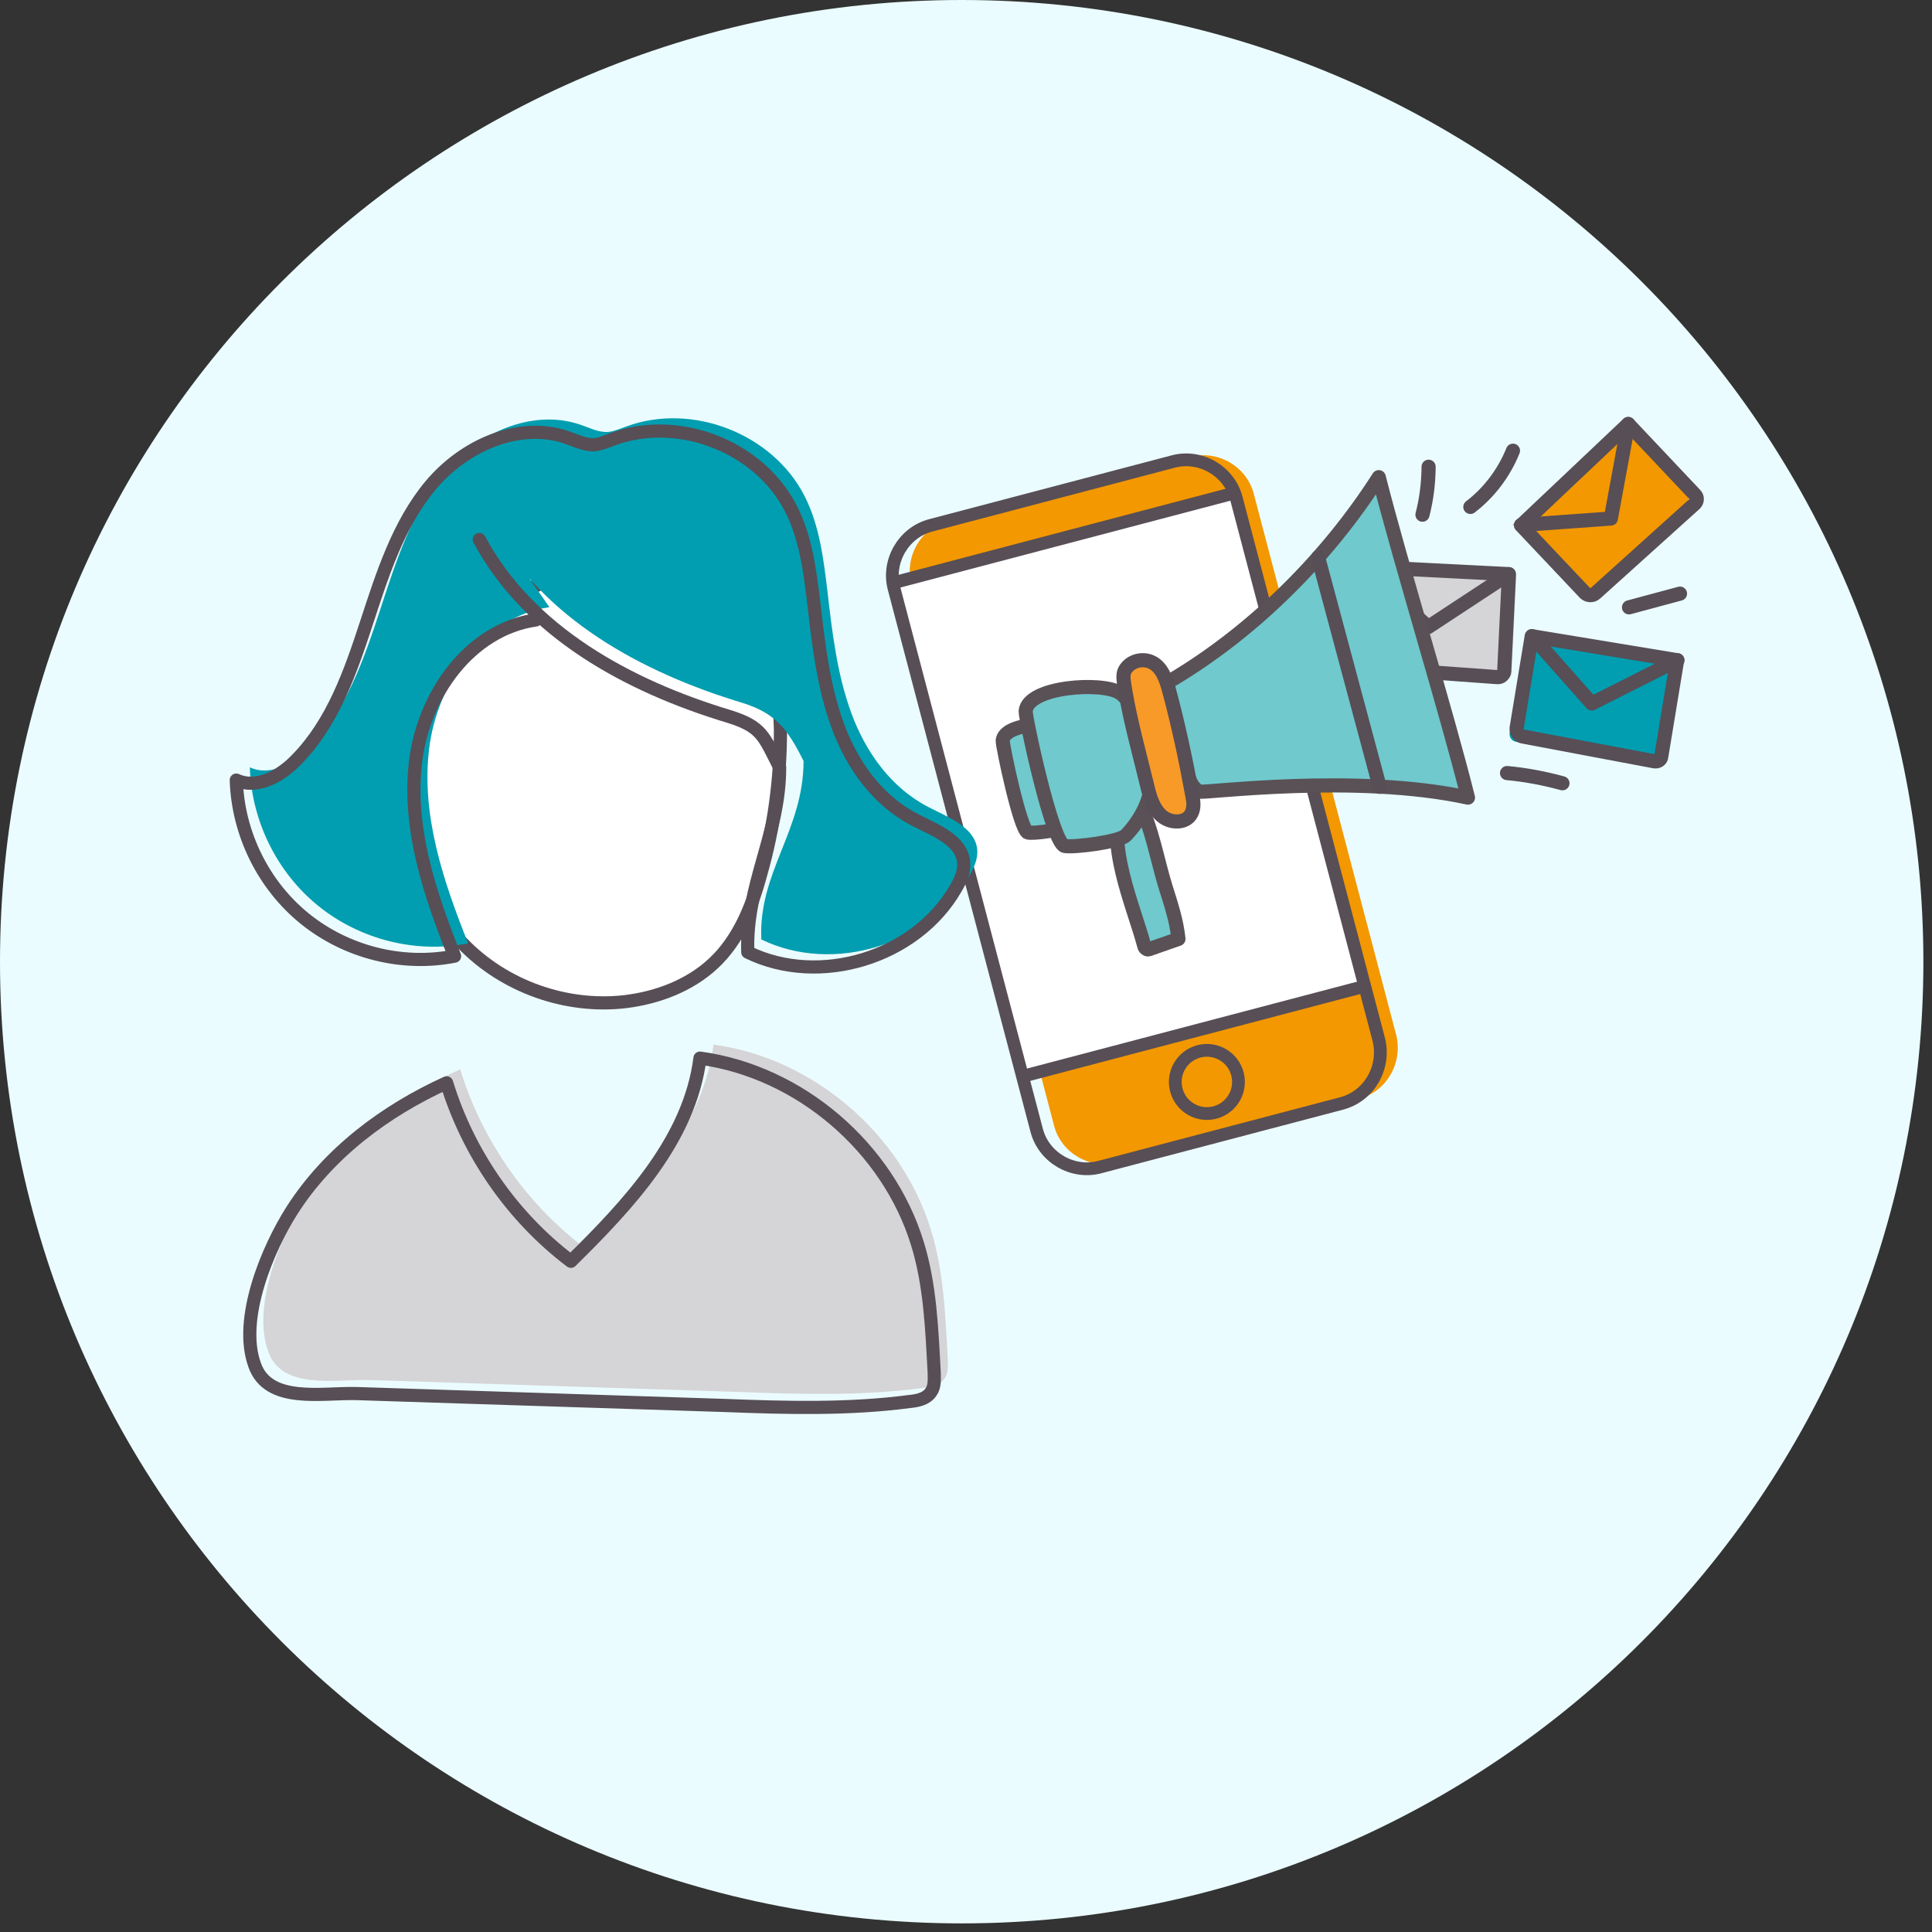
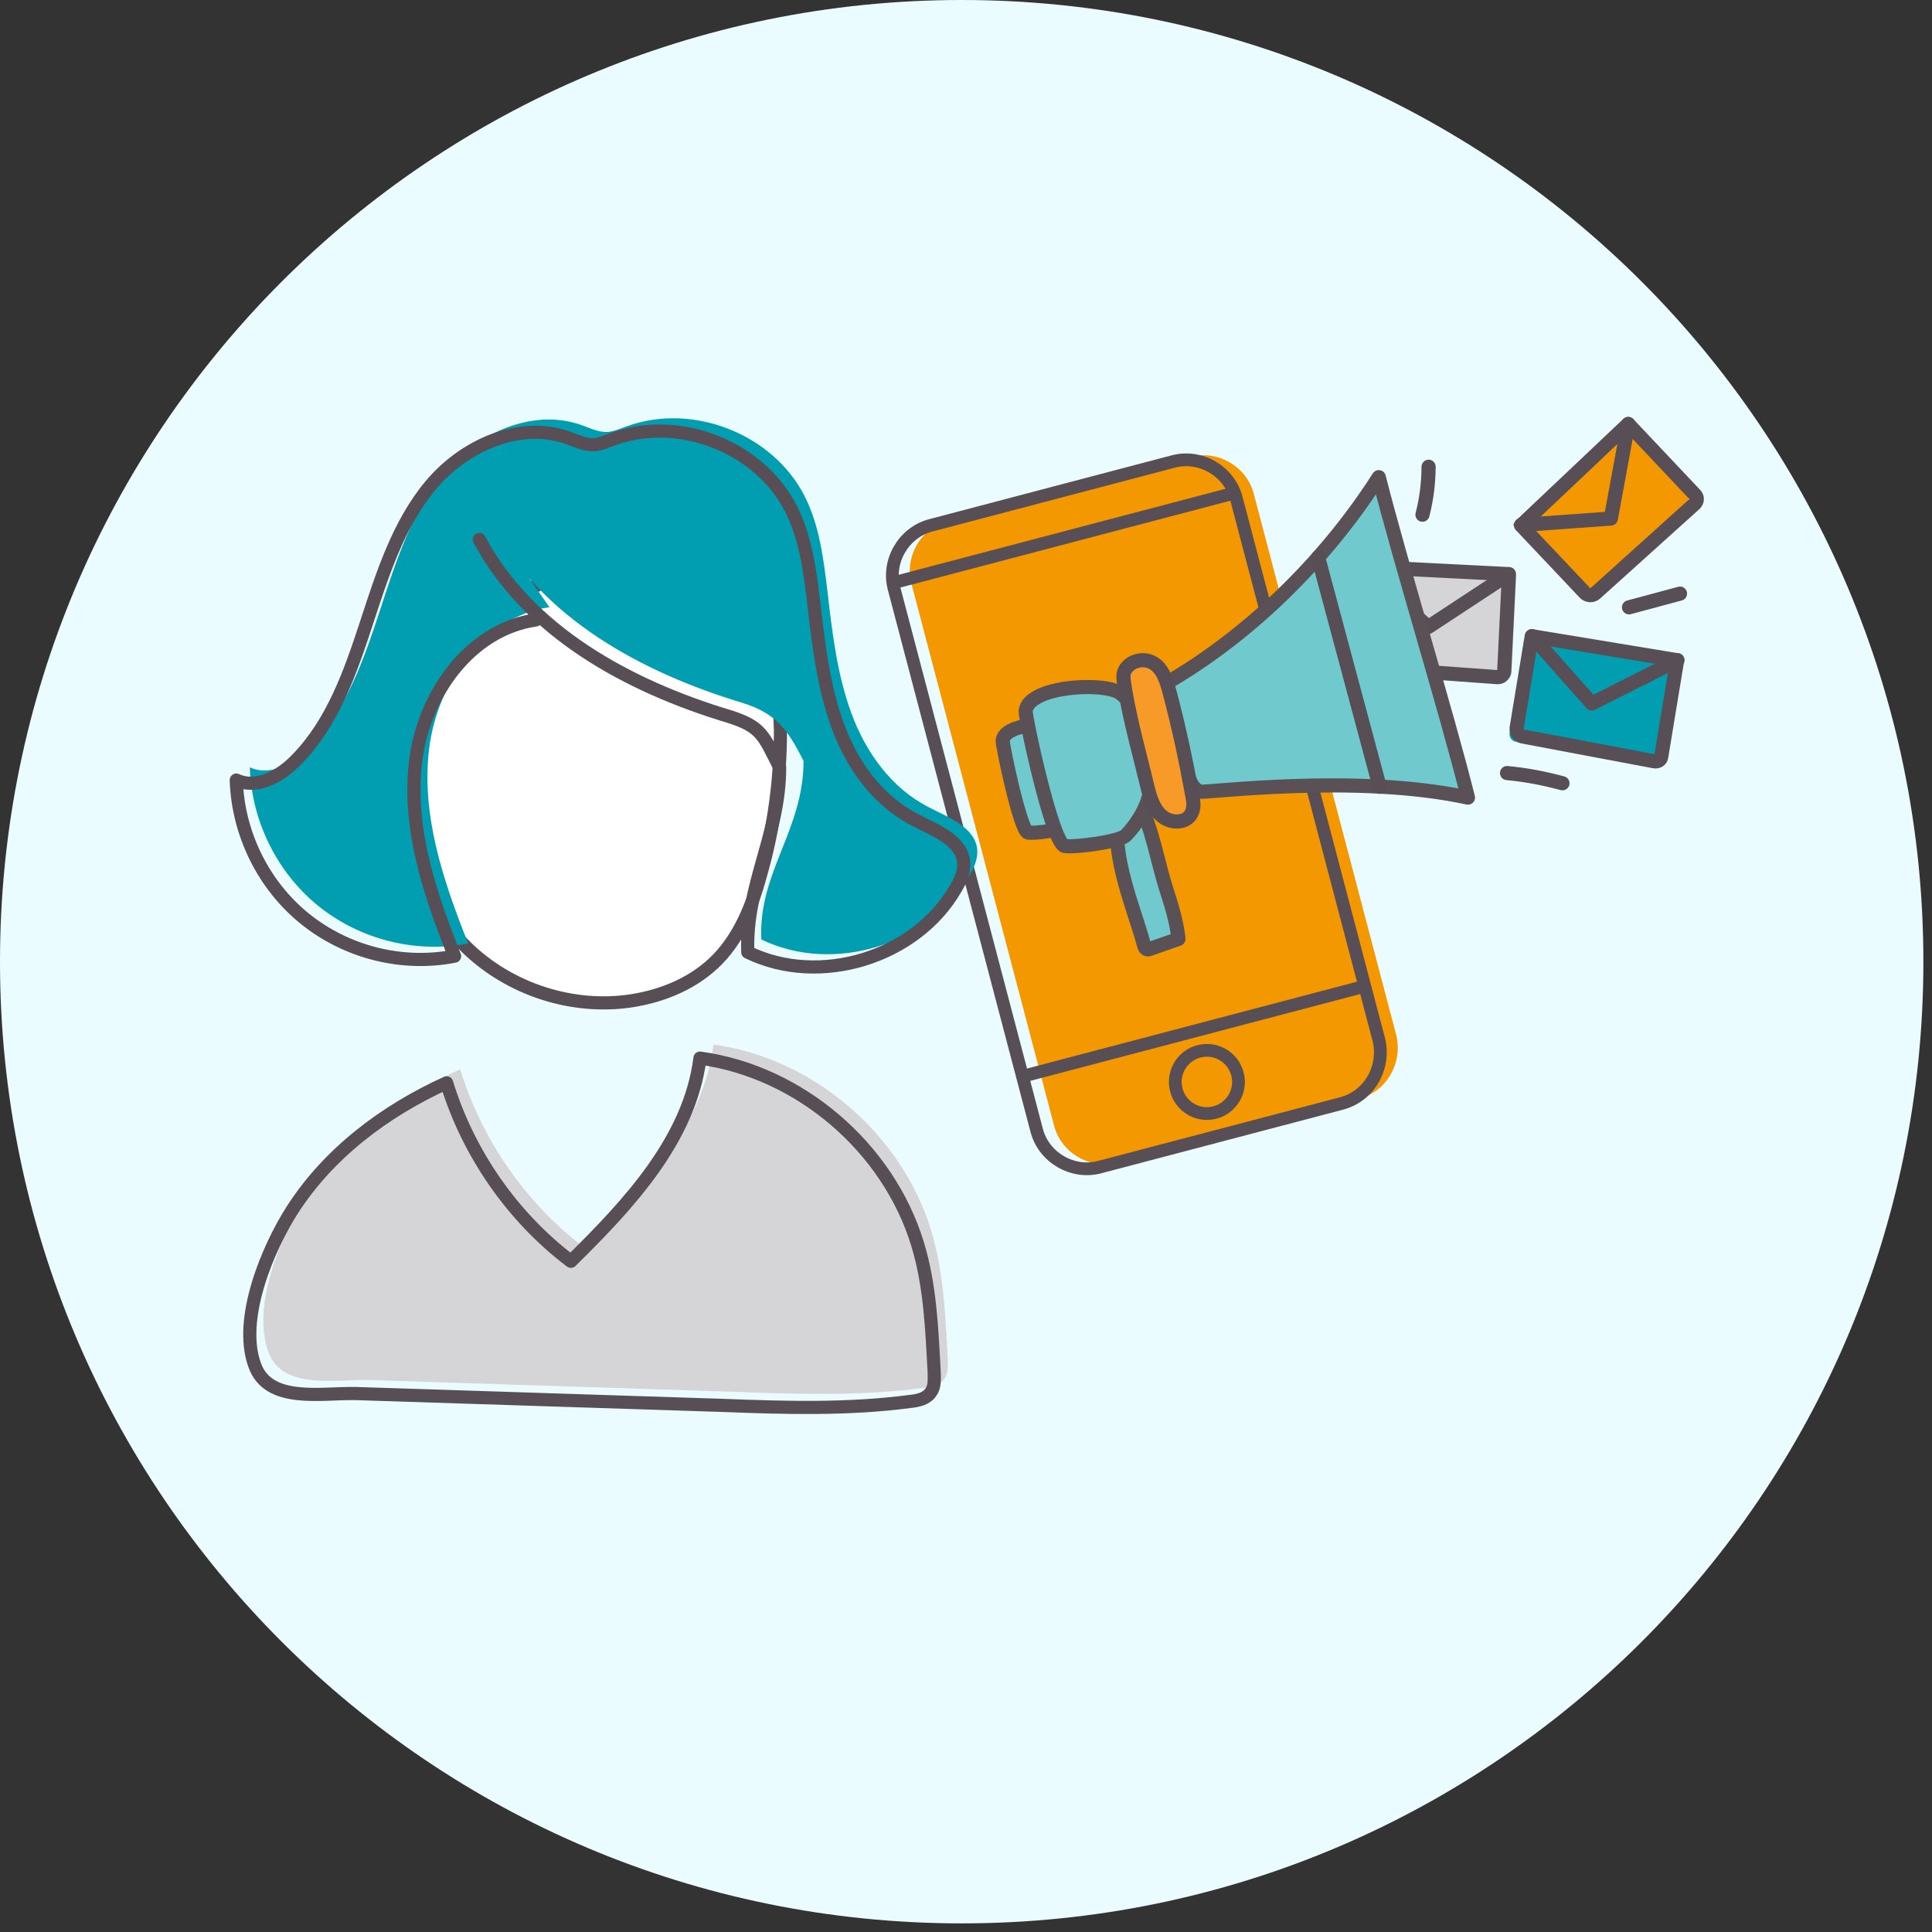
<svg xmlns="http://www.w3.org/2000/svg" width="139" height="139" viewBox="0 0 139 139" fill="none">
  <rect x="0" y="0" width="139" height="139" fill="#333333" stroke="none" />
  <path d="M69.19 138.38C107.403 138.38 138.38 107.403 138.38 69.19C138.38 30.977 107.403 0 69.19 0C30.977 0 0 30.977 0 69.19C0 107.403 30.977 138.38 69.19 138.38Z" fill="#EAFCFF" />
  <path d="M97.765 79.062L80.364 83.642C78.416 84.154 76.353 82.951 75.841 81.003L65.573 41.991C65.061 40.044 66.264 37.98 68.212 37.468L85.676 32.871C87.624 32.359 89.687 33.563 90.2 35.51L100.467 74.522C100.916 76.486 99.776 78.533 97.765 79.062Z" fill="#F39800" />
-   <path d="M88.781 35.48L64.281 41.928L73.622 77.423L98.122 70.975L88.781 35.48Z" fill="white" />
  <path d="M64.218 41.944L88.781 35.48" stroke="#574E56" stroke-width="0.917" stroke-miterlimit="10" />
  <path d="M73.558 77.439L98.121 70.974" stroke="#574E56" stroke-width="0.917" stroke-miterlimit="10" />
  <path d="M96.512 79.392L79.111 83.971C77.163 84.484 75.1 83.281 74.588 81.333L64.32 42.321C63.808 40.373 65.011 38.31 66.959 37.798L84.423 33.201C86.371 32.689 88.434 33.892 88.946 35.84L99.214 74.852C99.663 76.816 98.522 78.863 96.512 79.392Z" stroke="#574E56" stroke-width="0.917" stroke-miterlimit="10" stroke-linecap="round" stroke-linejoin="round" />
  <path d="M87.409 80.04C88.623 79.721 89.349 78.477 89.029 77.263C88.71 76.049 87.466 75.323 86.252 75.643C85.037 75.963 84.312 77.206 84.632 78.42C84.951 79.635 86.195 80.36 87.409 80.04Z" stroke="#574E56" stroke-width="0.917" stroke-miterlimit="10" stroke-linecap="round" stroke-linejoin="round" />
  <path d="M33.279 67.874C36.26 70.969 40.731 72.575 45.03 72.059C47.322 71.772 49.615 70.912 51.335 69.307C53.112 67.645 54.087 65.295 54.717 62.945C55.692 59.563 56.15 56.066 56.15 52.57C56.093 49.761 55.634 46.723 53.628 44.774C52.539 43.742 51.106 43.112 49.73 42.596C46.406 41.335 42.68 40.532 39.355 41.793C37.865 42.367 36.604 43.284 35.4 44.373C28.579 50.563 26.343 60.767 33.279 67.874Z" fill="white" stroke="#574E56" stroke-width="0.946" stroke-miterlimit="10" stroke-linecap="round" stroke-linejoin="round" />
  <path d="M21.987 86.103C24.624 81.975 28.694 78.938 33.108 76.931C34.655 81.975 37.808 86.561 42.05 89.771C46.234 85.644 50.59 81.001 51.335 75.154C58.5 76.129 64.863 81.574 66.984 88.51C67.901 91.49 68.016 94.643 68.188 97.796C68.188 98.254 68.245 98.77 67.958 99.172C67.614 99.687 66.984 99.802 66.411 99.859C62.054 100.433 57.583 100.318 53.17 100.146C44.285 99.859 35.458 99.573 26.573 99.286C24.108 99.229 20.268 100.031 19.293 97.223C18.089 93.898 20.268 88.797 21.987 86.103Z" fill="#D5D4D6" />
  <path d="M35.458 37.838C39.011 44.487 46.176 48.386 53.399 50.564C55.806 51.309 56.666 52.455 57.813 54.748C57.813 59.735 54.545 62.773 54.775 67.588C59.933 70.11 66.869 67.989 69.735 63.002C70.079 62.429 70.366 61.798 70.308 61.111C70.136 59.506 68.245 58.818 66.812 58.072C64.118 56.697 62.284 54.117 61.252 51.309C60.22 48.5 59.876 45.519 59.532 42.539C59.246 40.189 58.959 37.781 57.87 35.66C55.577 31.189 49.788 28.954 45.087 30.673C44.629 30.845 44.228 31.017 43.769 31.075C43.081 31.132 42.451 30.788 41.763 30.558C38.266 29.355 34.311 31.189 31.961 33.998C29.611 36.806 28.464 40.475 27.318 43.972C26.172 47.468 24.911 51.08 22.331 53.716C21.185 54.92 19.465 55.894 17.975 55.206C18.09 59.047 19.924 62.773 22.904 65.18C25.885 67.588 29.898 68.619 33.681 67.874C31.904 63.403 30.299 58.703 30.872 53.888C31.445 49.13 34.77 44.373 39.527 43.685" fill="#009EB0" />
  <path d="M34.483 38.813C38.037 45.462 45.202 49.36 52.424 51.538C54.832 52.283 54.946 52.971 56.093 55.206C56.093 60.079 53.628 63.69 53.8 68.505C58.959 71.027 65.895 68.906 68.761 63.919C69.105 63.346 69.391 62.716 69.334 62.028C69.162 60.423 67.27 59.735 65.837 58.99C63.143 57.614 61.309 55.035 60.277 52.226C59.245 49.417 58.901 46.436 58.557 43.456C58.271 41.106 57.984 38.698 56.895 36.577C54.602 32.106 48.813 29.871 44.113 31.591C43.654 31.762 43.253 31.934 42.794 31.992C42.106 32.049 41.476 31.705 40.788 31.476C37.291 30.272 33.336 32.106 30.986 34.915C28.636 37.724 27.49 41.392 26.343 44.889C25.197 48.385 23.936 51.996 21.356 54.633C20.21 55.837 18.49 56.812 17 56.124C17.115 59.964 18.949 63.69 21.93 66.097C24.91 68.505 28.923 69.537 32.706 68.792C30.929 64.321 29.324 59.62 29.897 54.805C30.47 49.99 33.795 45.29 38.553 44.602" stroke="#574E56" stroke-width="0.946" stroke-miterlimit="10" stroke-linecap="round" stroke-linejoin="round" />
  <path d="M21.012 87.077C23.649 82.95 27.719 79.912 32.132 77.905C33.68 82.95 36.833 87.535 41.074 90.745C45.259 86.618 49.615 81.975 50.361 76.128C57.526 77.103 63.888 82.549 66.009 89.484C66.926 92.465 67.041 95.617 67.213 98.77C67.213 99.229 67.27 99.745 66.984 100.146C66.639 100.662 66.009 100.776 65.436 100.834C61.079 101.407 56.608 101.292 52.195 101.12C43.31 100.834 34.483 100.547 25.598 100.26C23.133 100.203 19.293 101.006 18.318 98.197C17.115 94.872 19.293 89.771 21.012 87.077Z" stroke="#574E56" stroke-width="0.946" stroke-miterlimit="10" stroke-linecap="round" stroke-linejoin="round" />
  <path d="M108.247 48.906L98.641 48.212C98.356 48.184 98.132 47.945 98.16 47.66L98.496 40.958L109.091 41.496L108.752 48.481C108.722 48.74 108.506 48.937 108.247 48.906Z" fill="#D5D4D6" />
  <path d="M107.718 48.717L98.112 48.023C97.827 47.995 97.603 47.756 97.631 47.471L97.967 40.769L108.562 41.307L108.223 48.292C108.193 48.551 107.977 48.748 107.718 48.717Z" stroke="#574E56" stroke-width="1.017" stroke-miterlimit="10" stroke-linecap="round" stroke-linejoin="round" />
  <path d="M97.942 40.772L102.757 45.11L108.537 41.31" stroke="#574E56" stroke-width="1.017" stroke-miterlimit="10" stroke-linecap="round" stroke-linejoin="round" />
  <path d="M82.303 67.981C82.337 68.081 82.345 68.183 82.426 68.228C82.538 68.347 82.664 68.311 82.787 68.25C83.462 68.016 84.111 67.785 84.785 67.551C84.657 66.278 84.251 65.052 83.872 63.85C83.287 61.997 82.849 59.413 81.947 57.766C81.404 56.756 81.339 56.582 80.789 57.73C79.477 60.582 81.568 65.216 82.303 67.981Z" fill="#70C9CC" stroke="#595156" stroke-width="1.017" stroke-miterlimit="10" stroke-linecap="round" stroke-linejoin="round" />
  <path d="M72.141 53.288C72.114 53.598 73.404 59.759 73.954 59.895C74.372 59.99 76.456 59.72 76.737 59.39C77.305 58.779 77.886 57.706 77.842 56.837C77.801 55.684 77.389 53.099 76.411 52.432C75.622 51.88 72.249 52.073 72.141 53.288Z" fill="#70C9CC" stroke="#595156" stroke-width="1.017" stroke-miterlimit="10" stroke-linecap="round" stroke-linejoin="round" />
  <path d="M73.793 51.152C73.753 51.618 75.713 60.703 76.599 60.864C77.251 60.991 80.555 60.572 81.005 60.1C81.907 59.18 82.834 57.617 82.783 56.337C82.725 54.647 82.086 50.847 80.542 49.842C79.323 49.041 73.983 49.366 73.793 51.152Z" fill="#70C9CC" stroke="#595156" stroke-width="1.017" stroke-miterlimit="10" stroke-linecap="round" stroke-linejoin="round" />
  <path d="M99.197 34.33C100.774 40.545 104.064 51.168 105.614 57.385C97.514 55.62 86.617 57.084 86.324 56.953C85.766 56.715 85.534 56.067 85.383 55.462C84.95 53.905 82.898 49.757 84.344 48.896C90.346 45.309 95.57 40.012 99.197 34.33Z" fill="#70C9CC" stroke="#595156" stroke-width="1.017" stroke-miterlimit="10" stroke-linecap="round" stroke-linejoin="round" />
  <path d="M80.974 49.782C80.858 48.969 80.664 48.471 81.088 48.001C81.511 47.505 82.27 47.367 82.83 47.63C83.603 47.979 83.908 48.905 84.128 49.734C84.788 52.197 85.322 54.697 85.781 57.227C85.867 57.657 85.931 58.139 85.707 58.542C85.328 59.266 84.223 59.252 83.59 58.712C82.983 58.196 82.737 57.368 82.544 56.562C82.005 54.32 81.36 52.036 80.974 49.782Z" fill="#F89A28" stroke="#574E56" stroke-width="1.017" stroke-miterlimit="10" stroke-linecap="round" stroke-linejoin="round" />
  <path d="M94.833 40.097L99.262 56.61" stroke="#574E56" stroke-width="1.017" stroke-miterlimit="10" stroke-linecap="round" stroke-linejoin="round" />
  <path d="M121.349 36.175L114.189 42.628C113.974 42.825 113.638 42.801 113.443 42.611L108.842 37.742L116.551 30.449L121.348 35.533C121.543 35.723 121.54 36.006 121.349 36.175Z" fill="#F39800" />
  <path d="M121.944 36.231L114.784 42.684C114.569 42.88 114.233 42.856 114.038 42.666L109.438 37.797L117.146 30.505L121.944 35.589C122.139 35.779 122.11 36.063 121.944 36.231Z" stroke="#574E56" stroke-width="1.017" stroke-miterlimit="10" stroke-linecap="round" stroke-linejoin="round" />
  <path d="M109.436 37.772L115.894 37.306L117.146 30.505" stroke="#574E56" stroke-width="1.017" stroke-miterlimit="10" stroke-linecap="round" stroke-linejoin="round" />
  <path d="M118.503 55.145L109.04 53.361C108.754 53.307 108.578 53.039 108.607 52.754L109.695 46.146L120.154 47.875L119.014 54.796C118.982 55.03 118.739 55.203 118.503 55.145Z" fill="#009EB0" />
  <path d="M119.011 54.771L109.549 52.987C109.262 52.933 109.086 52.665 109.115 52.38L110.203 45.772L120.663 47.501L119.522 54.422C119.515 54.653 119.273 54.827 119.011 54.771Z" stroke="#574E56" stroke-width="1.017" stroke-miterlimit="10" stroke-linecap="round" stroke-linejoin="round" />
  <path d="M110.229 45.77L114.519 50.612L120.689 47.499" stroke="#574E56" stroke-width="1.017" stroke-miterlimit="10" stroke-linecap="round" stroke-linejoin="round" />
  <path d="M108.426 55.619C109.77 55.743 111.1 55.996 112.412 56.353" stroke="#574E56" stroke-width="1.017" stroke-miterlimit="10" stroke-linecap="round" stroke-linejoin="round" />
  <path d="M117.2 43.696C118.431 43.367 119.663 43.037 120.869 42.709" stroke="#574E56" stroke-width="1.017" stroke-miterlimit="10" stroke-linecap="round" stroke-linejoin="round" />
-   <path d="M105.787 36.472C107.142 35.439 108.21 34.019 108.852 32.426" stroke="#574E56" stroke-width="1.017" stroke-miterlimit="10" stroke-linecap="round" stroke-linejoin="round" />
  <path d="M102.341 37.03C102.636 35.903 102.773 34.736 102.783 33.58" stroke="#574E56" stroke-width="1.017" stroke-miterlimit="10" stroke-linecap="round" stroke-linejoin="round" />
</svg>